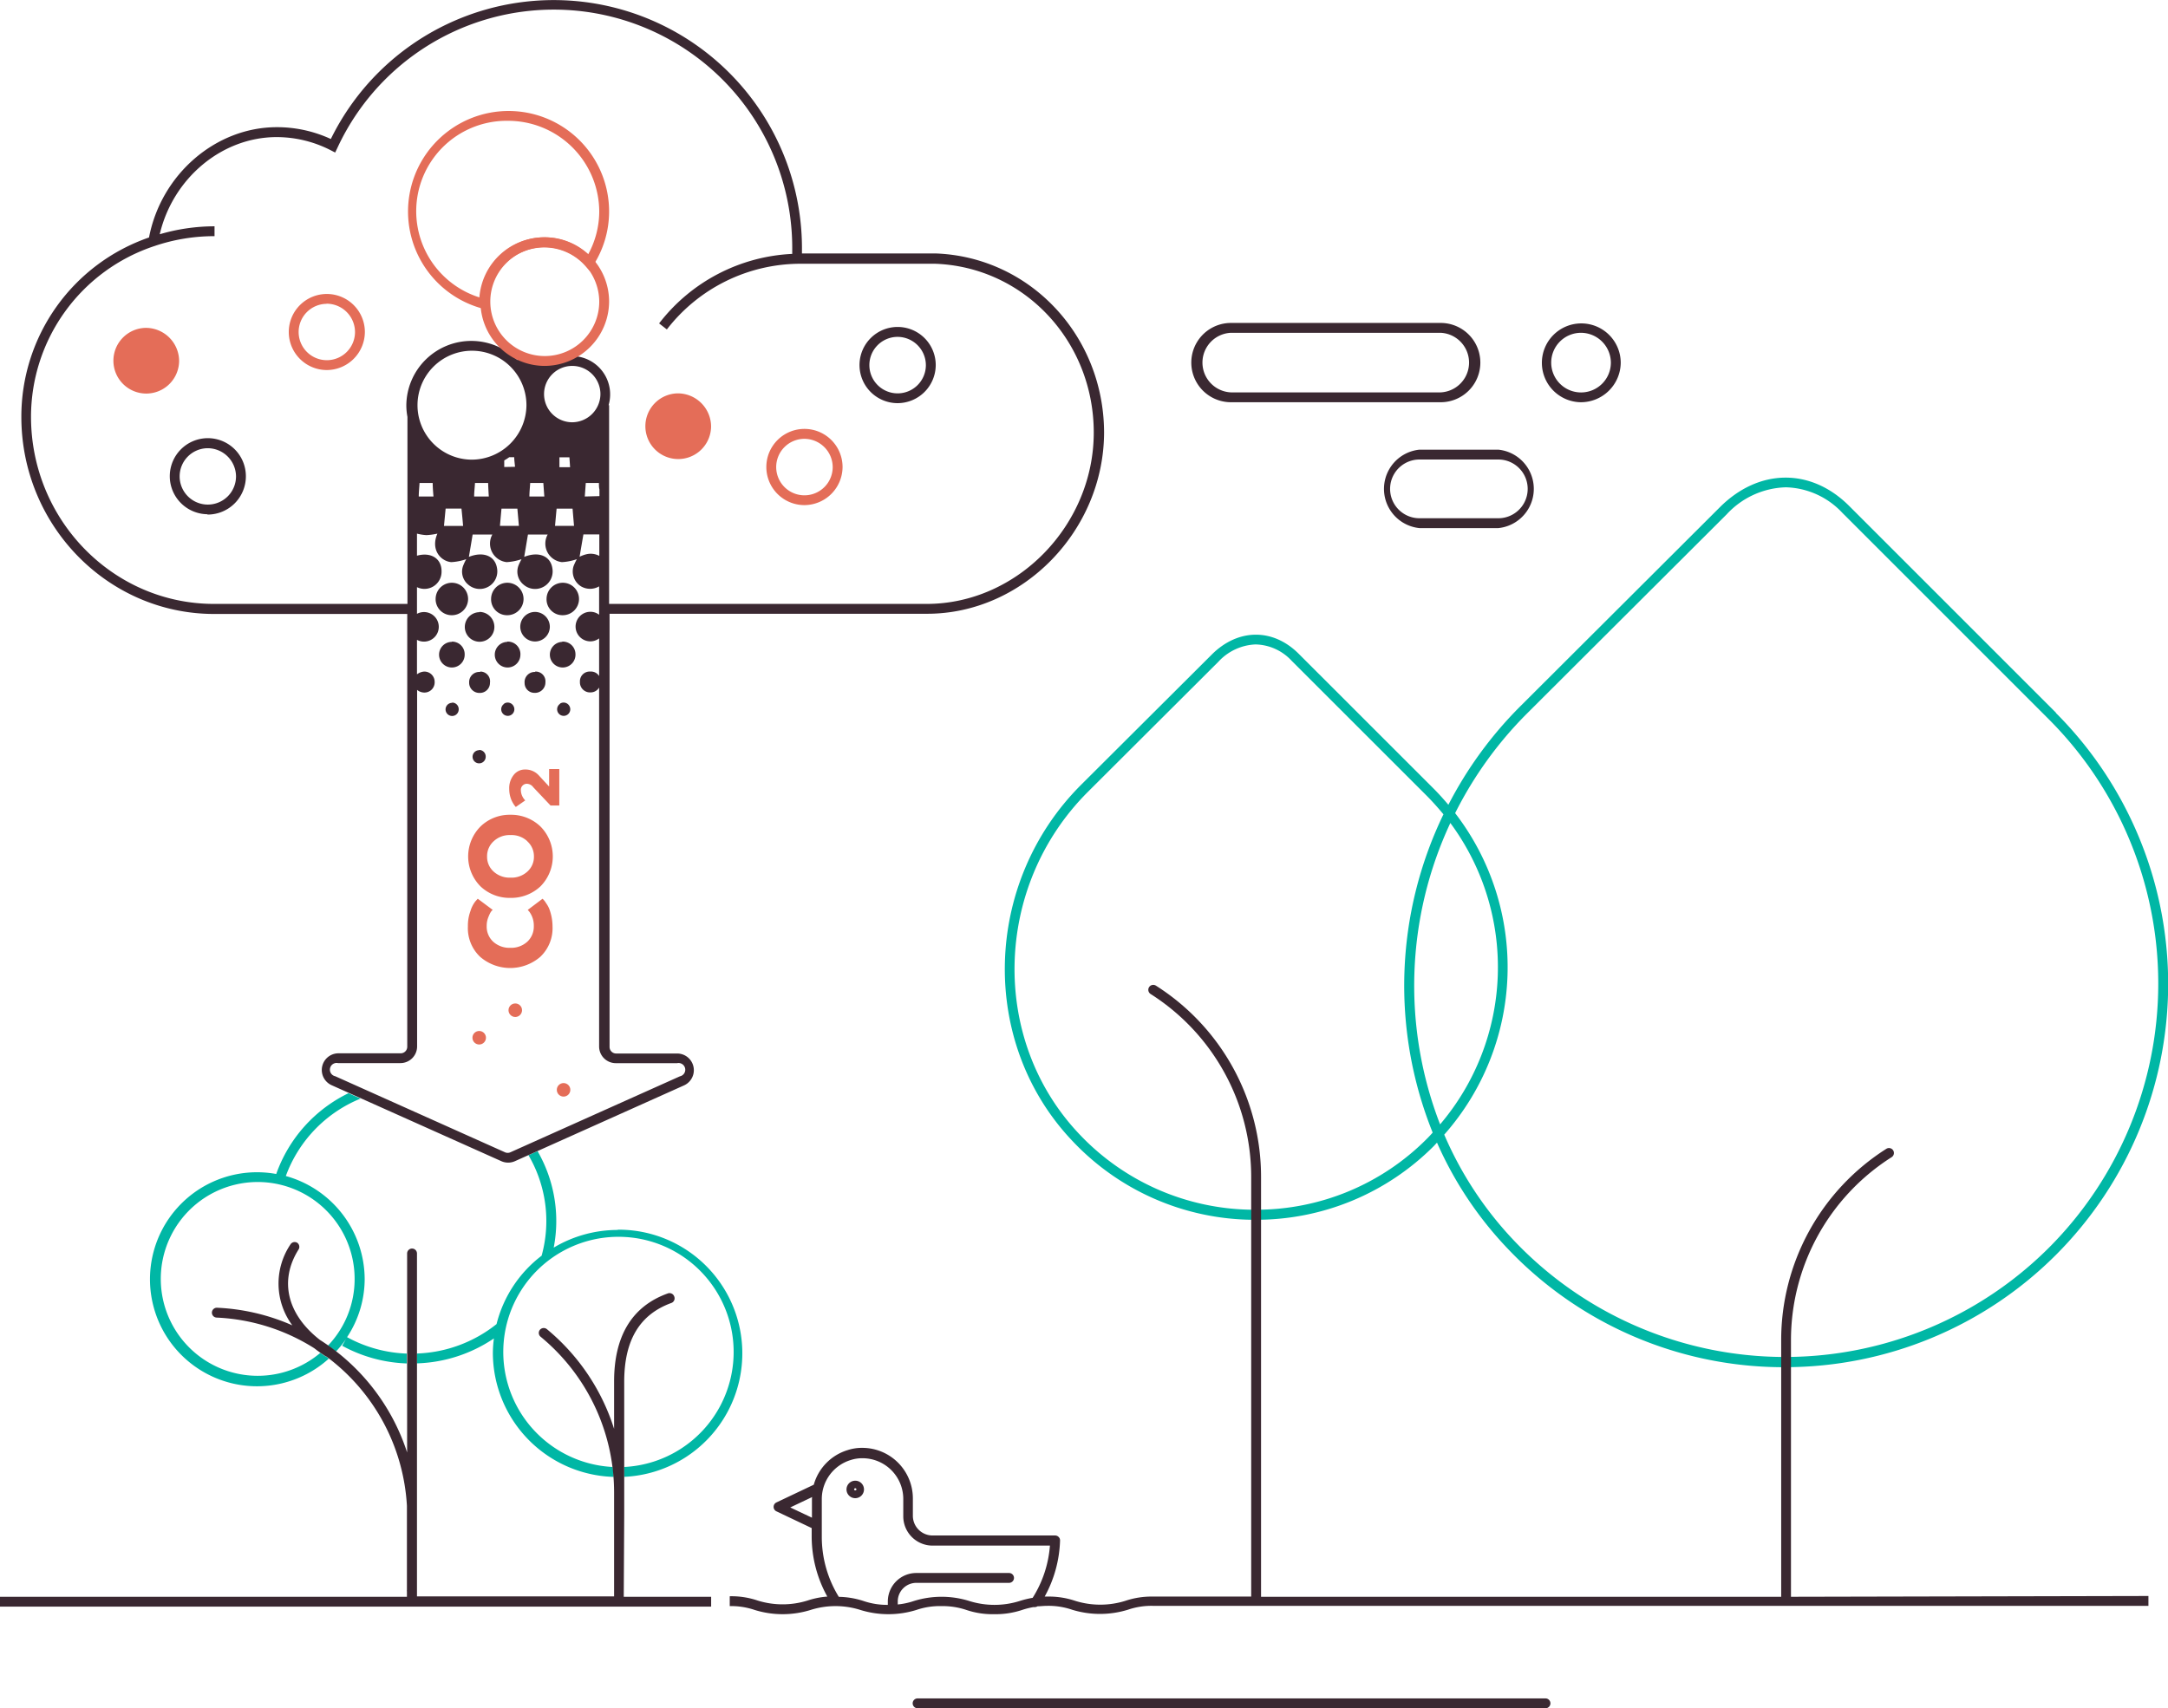
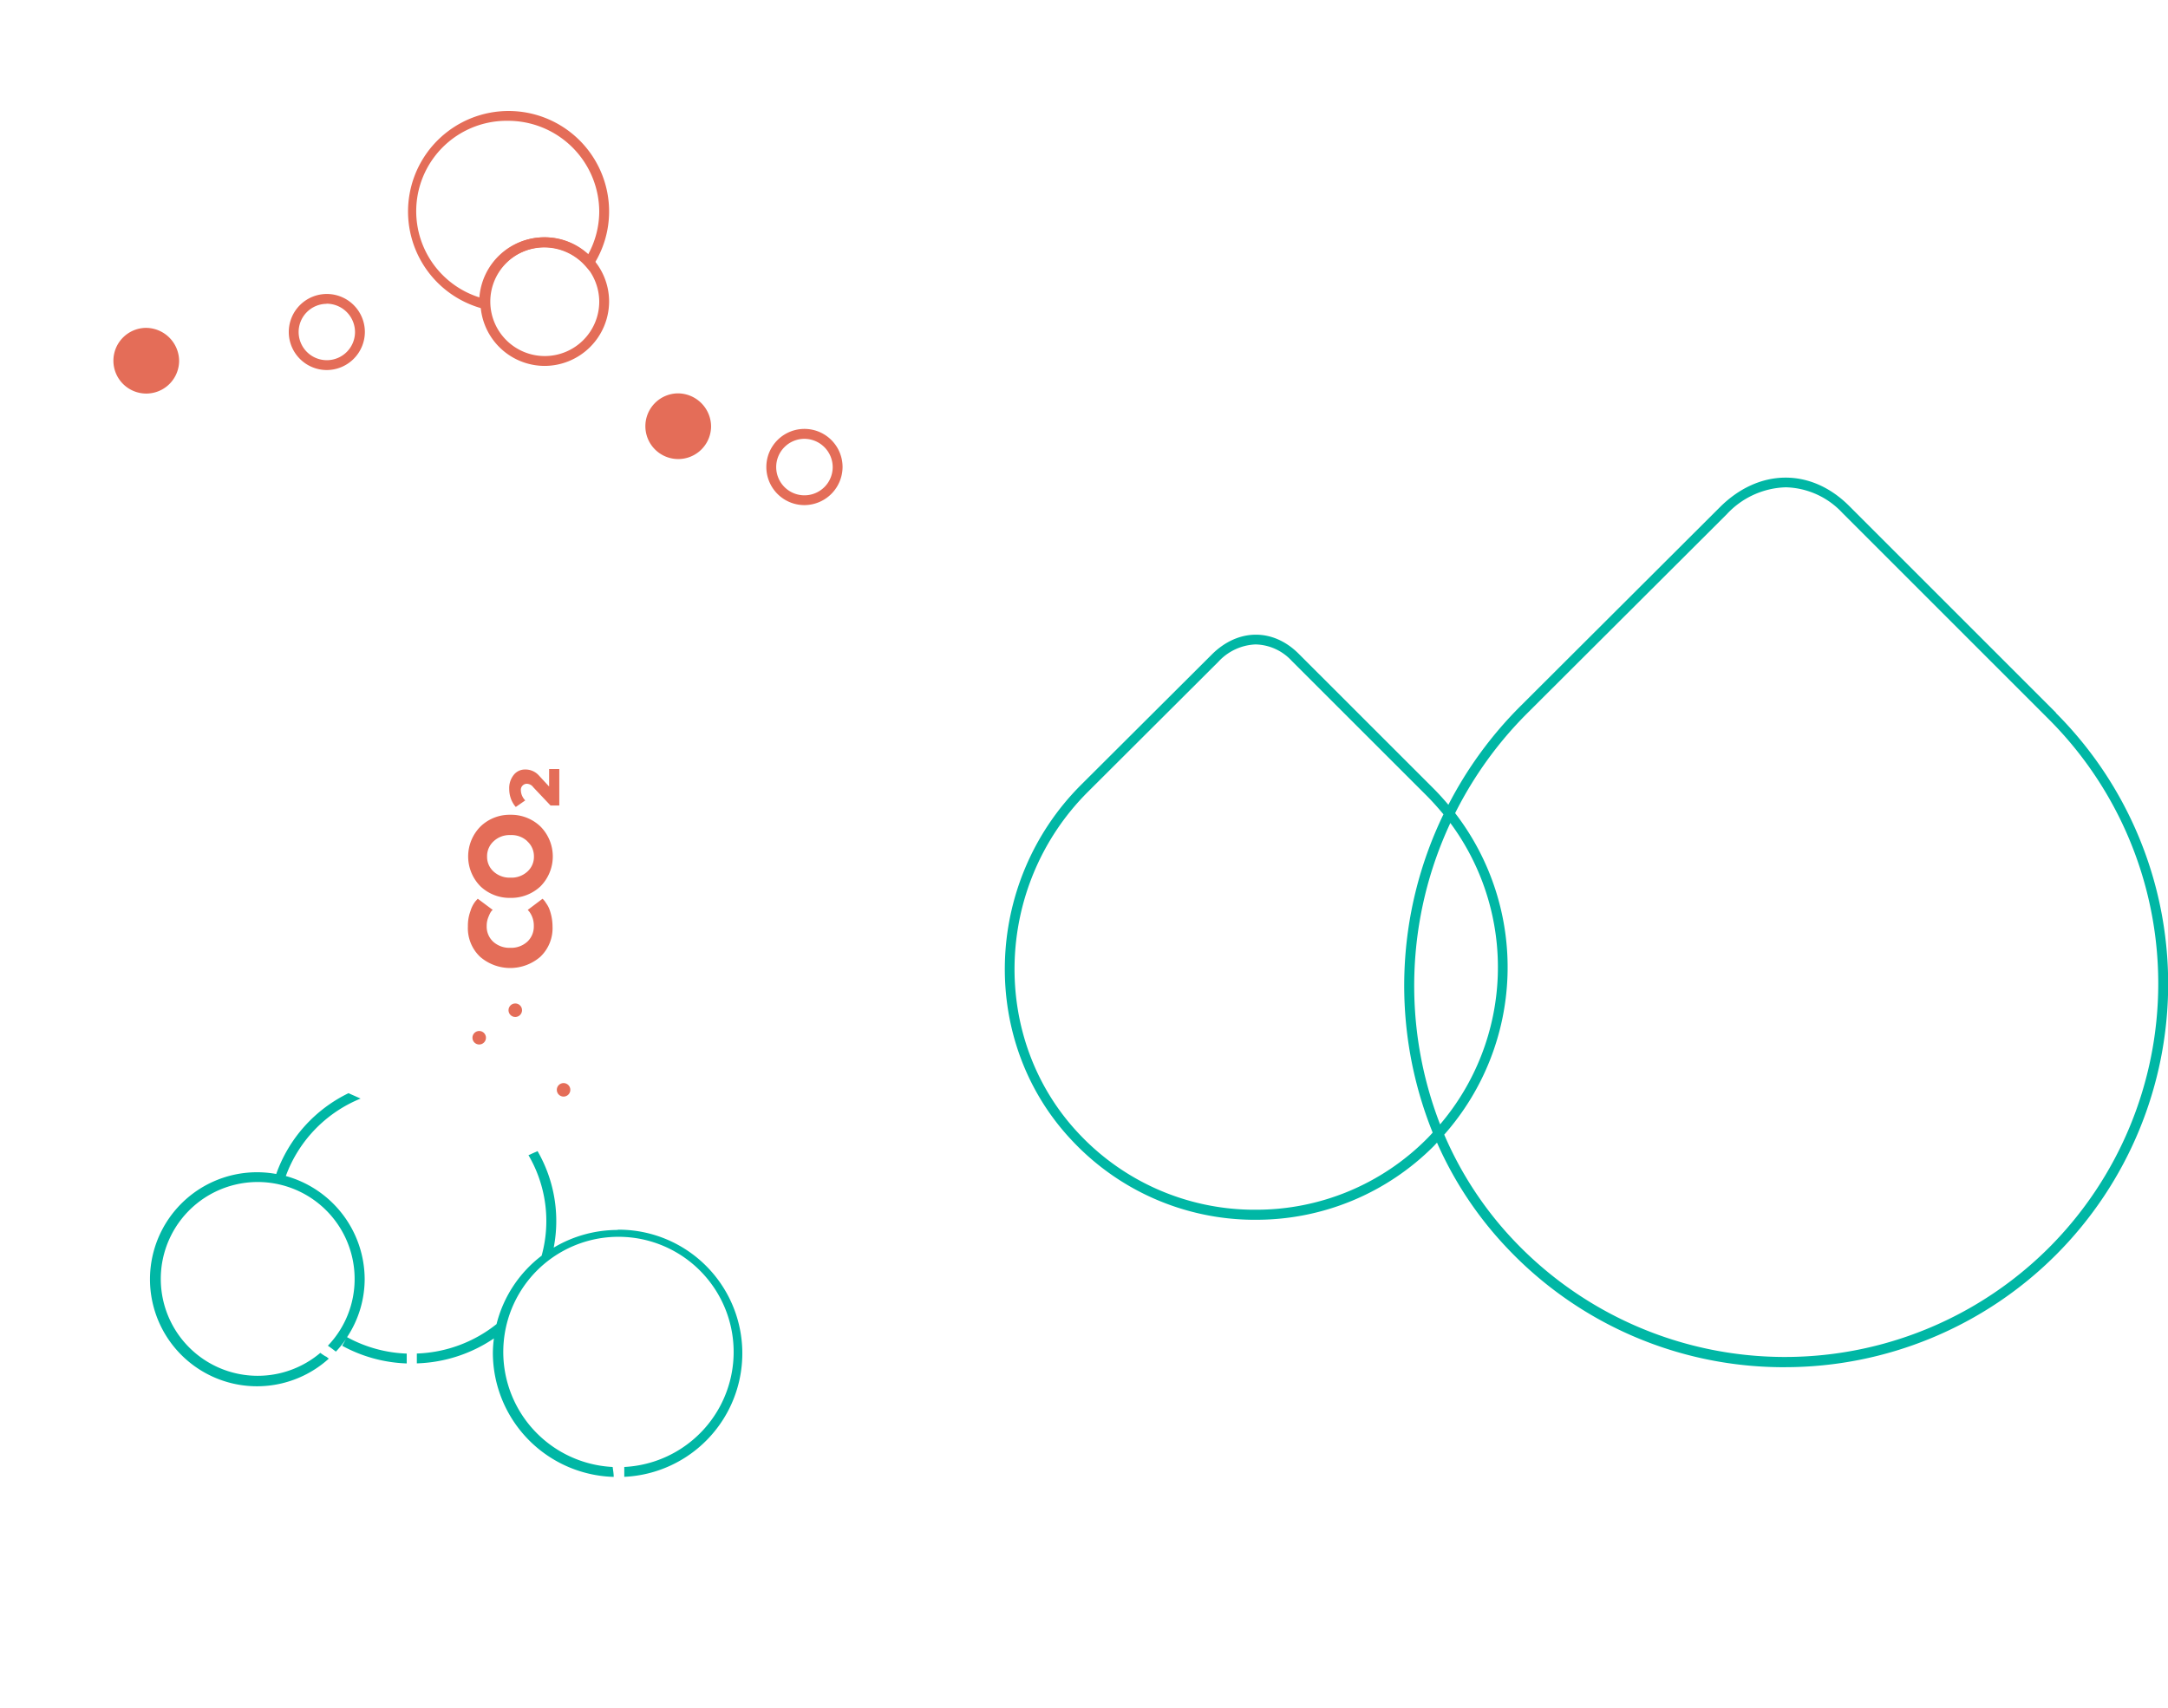
<svg xmlns="http://www.w3.org/2000/svg" id="Ebene_1" data-name="Ebene 1" viewBox="0 0 329.95 260.04">
  <defs>
    <style>.cls-1{fill:#e46d58;}.cls-2{fill:#00b7a5;}.cls-3{fill:#3a2831;}</style>
  </defs>
  <path class="cls-1" d="M226.93,157l-1-.24A15.3,15.3,0,1,1,245.13,142a15.12,15.12,0,0,1-2.42,8.17l-.53.83-.66-.74a8.38,8.38,0,0,0-14.65,5.47c0,.06,0,.11,0,.16Zm2.76-28.84a13.76,13.76,0,0,0-4.3,26.88,9.89,9.89,0,0,1,16.55-6.54,13.71,13.71,0,0,0,1.69-6.55A13.88,13.88,0,0,0,229.69,128.16Z" transform="translate(-152.43 -109.77)" />
  <path class="cls-1" d="M255.56,169.65a5,5,0,1,0,5.09,5,5.07,5.07,0,0,0-5.09-5" transform="translate(-152.43 -109.77)" />
  <path class="cls-1" d="M174.6,159.68a5,5,0,1,0,5.09,5,5.07,5.07,0,0,0-5.09-5" transform="translate(-152.43 -109.77)" />
  <path class="cls-1" d="M202.12,166.1a5.79,5.79,0,1,1,5.84-5.79A5.82,5.82,0,0,1,202.12,166.1Zm0-10.08a4.29,4.29,0,1,0,4.34,4.29A4.33,4.33,0,0,0,202.12,156Z" transform="translate(-152.43 -109.77)" />
  <path class="cls-1" d="M274.81,186.66a5.8,5.8,0,1,1,5.85-5.8A5.83,5.83,0,0,1,274.81,186.66Zm0-10.09a4.3,4.3,0,1,0,4.35,4.29A4.33,4.33,0,0,0,274.81,176.57Z" transform="translate(-152.43 -109.77)" />
  <path class="cls-2" d="M465.33,218.26l-31.47-31.47c-5.83-5.83-13.75-5.74-19.7.21l-30.41,30.34a59.94,59.94,0,0,0-10.89,14.94c-.7-.83-1.43-1.64-2.2-2.42l-20.58-20.57c-3.92-3.92-9.25-3.87-13.25.14l-19.89,19.83c-14.92,14.93-15.51,39.23-1.3,54.19a38.12,38.12,0,0,0,27.36,12h.51a38.13,38.13,0,0,0,27.15-11.24c.16-.17.31-.34.47-.5a56,56,0,0,0,10.63,16,57.89,57.89,0,0,0,41.56,18.18h.78a58.34,58.34,0,0,0,41.23-99.58ZM369.6,283.11a36.6,36.6,0,0,1-26.09,10.81H343a36.66,36.66,0,0,1-26.3-11.5c-13.64-14.37-13.07-37.74,1.28-52.09l19.89-19.84a8.12,8.12,0,0,1,5.62-2.62h.06a7.7,7.7,0,0,1,5.45,2.48l20.58,20.57c.89.9,1.73,1.84,2.53,2.81a59.92,59.92,0,0,0-1.64,48.45C370.2,282.49,369.9,282.81,369.6,283.11Zm3.56-48.06a36.92,36.92,0,0,1-1.56,45.88A58.51,58.51,0,0,1,373.16,235.05Zm91.11,64.64a56.84,56.84,0,0,1-81.43-1.08,54.7,54.7,0,0,1-10.61-16.12,38.46,38.46,0,0,0,1.66-48.94,58.38,58.38,0,0,1,10.92-15.15l30.41-30.34a12.72,12.72,0,0,1,9-4.11,12.18,12.18,0,0,1,8.61,3.9l31.47,31.47A56.91,56.91,0,0,1,464.27,299.69Z" transform="translate(-152.43 -109.77)" />
-   <path class="cls-1" d="M235,246.58a2.94,2.94,0,0,1,.53.66,4.29,4.29,0,0,1,.47.82,7.64,7.64,0,0,1,.52,2.73,6,6,0,0,1-1.85,4.62,7,7,0,0,1-9.18,0,6,6,0,0,1-1.85-4.62,6.46,6.46,0,0,1,.39-2.34,4.49,4.49,0,0,1,.74-1.46l.37-.41,2.28,1.7c-.14.11-.33.25-.66,1.09a3.5,3.5,0,0,0-.26,1.38,3.12,3.12,0,0,0,1,2.38,3.66,3.66,0,0,0,2.59.92,3.62,3.62,0,0,0,2.58-.92,3.13,3.13,0,0,0,1-2.38,3.52,3.52,0,0,0-.7-2.22l-.22-.25Z" transform="translate(-152.43 -109.77)" />
+   <path class="cls-1" d="M235,246.58a2.94,2.94,0,0,1,.53.66,4.29,4.29,0,0,1,.47.82,7.64,7.64,0,0,1,.52,2.73,6,6,0,0,1-1.85,4.62,7,7,0,0,1-9.18,0,6,6,0,0,1-1.85-4.62,6.46,6.46,0,0,1,.39-2.34,4.49,4.49,0,0,1,.74-1.46l.37-.41,2.28,1.7c-.14.11-.33.25-.66,1.09a3.5,3.5,0,0,0-.26,1.38,3.12,3.12,0,0,0,1,2.38,3.66,3.66,0,0,0,2.59.92,3.62,3.62,0,0,0,2.58-.92,3.13,3.13,0,0,0,1-2.38,3.52,3.52,0,0,0-.7-2.22l-.22-.25" transform="translate(-152.43 -109.77)" />
  <path class="cls-1" d="M234.69,244.69a6.51,6.51,0,0,1-4.58,1.76,6.43,6.43,0,0,1-4.56-1.76,6.47,6.47,0,0,1,0-9.1,6.37,6.37,0,0,1,4.56-1.79,6.45,6.45,0,0,1,4.58,1.79,6.47,6.47,0,0,1,0,9.1Zm-2-6.86a3.49,3.49,0,0,0-2.56-.94,3.53,3.53,0,0,0-2.57.94,3.05,3.05,0,0,0-1,2.32,3,3,0,0,0,1,2.3,3.6,3.6,0,0,0,2.57.92,3.56,3.56,0,0,0,2.56-.92,3,3,0,0,0,1-2.3A3.06,3.06,0,0,0,232.67,237.83Z" transform="translate(-152.43 -109.77)" />
  <path class="cls-1" d="M236.22,232.39l-2.63-2.78a1.24,1.24,0,0,0-1-.53.92.92,0,0,0-.89,1,2.27,2.27,0,0,0,.67,1.53l-1.44,1a2.9,2.9,0,0,1-.35-.46,5,5,0,0,1-.3-.56,4.31,4.31,0,0,1-.35-1.71,3.21,3.21,0,0,1,.7-2.17,2.15,2.15,0,0,1,1.71-.8,2.72,2.72,0,0,1,2.07.87L236,229.5v-2.66h1.55v5.55Z" transform="translate(-152.43 -109.77)" />
  <circle class="cls-1" cx="72.93" cy="157.97" r="1.03" />
  <circle class="cls-1" cx="78.42" cy="153.78" r="1.03" />
  <circle class="cls-1" cx="85.77" cy="165.9" r="1.03" />
  <path class="cls-2" d="M246.45,297a19,19,0,0,0-9.75,2.69A21.27,21.27,0,0,0,234.24,285l-1.38.62a19.83,19.83,0,0,1,2,15.3A18.83,18.83,0,0,0,228,311.33a20.54,20.54,0,0,1-12.13,4.48v1.5a22.1,22.1,0,0,0,11.73-3.8,17,17,0,0,0-.16,2.28,18.93,18.93,0,0,0,18.39,18.8c0-.5-.09-1-.16-1.51a17.53,17.53,0,1,1,1.77,0v1.5a18.82,18.82,0,0,0-1-37.62Z" transform="translate(-152.43 -109.77)" />
  <path class="cls-2" d="M207.93,304.47a16.35,16.35,0,0,0-12-15.68A20.25,20.25,0,0,1,207.31,277l-1.84-.82a21.72,21.72,0,0,0-11,12.3,16.29,16.29,0,1,0,8,28.11l-.38-.3-.16-.07q-.39-.24-.75-.51a14.75,14.75,0,1,1,5.22-11.21,14.65,14.65,0,0,1-4.07,10.12c.42.29.82.59,1.22.9a15.34,15.34,0,0,0,1.52-1.89l-.56,1a22,22,0,0,0,9.82,2.69v-1.5a20.41,20.41,0,0,1-9.08-2.5A16.08,16.08,0,0,0,207.93,304.47Z" transform="translate(-152.43 -109.77)" />
-   <path class="cls-3" d="M289,171.14a5.8,5.8,0,1,1,5.84-5.79A5.82,5.82,0,0,1,289,171.14Zm0-10.09a4.3,4.3,0,1,0,4.34,4.3A4.32,4.32,0,0,0,289,161.05Zm-105,27a5.79,5.79,0,1,1,5.85-5.79A5.82,5.82,0,0,1,184,188.1ZM184,178a4.29,4.29,0,1,0,4.35,4.29A4.32,4.32,0,0,0,184,178Zm187.68-7H339.77a6,6,0,0,1,0-12.07h31.92a6,6,0,0,1,0,12.07Zm-31.92-10.57a4.54,4.54,0,0,0,0,9.07h31.92a4.54,4.54,0,0,0,0-9.07Zm40.7,29.73h-12a6,6,0,0,1,0-11.94h12a6,6,0,0,1,0,11.94Zm-12-10.44a4.47,4.47,0,0,0,0,8.94h12a4.47,4.47,0,0,0,0-8.94ZM393,171a6,6,0,1,1,6.09-6A6.07,6.07,0,0,1,393,171Zm0-10.57a4.54,4.54,0,1,0,4.59,4.54A4.57,4.57,0,0,0,393,160.43ZM282.59,335.17a1.33,1.33,0,1,0,1.33,1.32A1.32,1.32,0,0,0,282.59,335.17Zm-.17,1.32a.17.17,0,0,1,.17-.17.17.17,0,0,1,.18.17C282.77,336.68,282.42,336.69,282.42,336.49Zm105.22,31.82H292.08a.75.75,0,0,0,0,1.5h95.56a.75.75,0,0,0,0-1.5ZM425,352.84v-39a33,33,0,0,1,15.32-27.92.75.75,0,0,0-.81-1.27,34.49,34.49,0,0,0-16,29.19v39H344.35V289a34.47,34.47,0,0,0-16-29.19.75.75,0,1,0-.81,1.27A33,33,0,0,1,342.85,289v63.81H327.94a12.49,12.49,0,0,0-4.25.65,12.8,12.8,0,0,1-7.62,0,12.54,12.54,0,0,0-4.25-.65h-.4a18.79,18.79,0,0,0,2.34-8.53.72.72,0,0,0-.21-.54.74.74,0,0,0-.54-.23H294.36a3,3,0,0,1-3-3v-2.65a7.7,7.7,0,0,0-7.7-7.69,7,7,0,0,0-2.25.35,7.66,7.66,0,0,0-5.13,5.26l-5.69,2.7a.75.75,0,0,0,0,1.35l5.37,2.55v1.26a18.9,18.9,0,0,0,2.38,9.17,12.4,12.4,0,0,0-3,.6,12.77,12.77,0,0,1-7.61,0,12.42,12.42,0,0,0-4.24-.65v1.5a11.1,11.1,0,0,1,3.81.59,14.36,14.36,0,0,0,8.48,0,12.56,12.56,0,0,1,7.61,0,14.4,14.4,0,0,0,8.49,0,11,11,0,0,1,3.8-.59,11.4,11.4,0,0,1,3.81.58,12.42,12.42,0,0,0,4.24.65,12.78,12.78,0,0,0,4.24-.64,11.74,11.74,0,0,1,1.75-.44.57.57,0,0,0,.22,0,.78.78,0,0,0,.39-.12c.42,0,.89-.07,1.45-.07a11.1,11.1,0,0,1,3.81.59,14.43,14.43,0,0,0,8.5,0,11.05,11.05,0,0,1,3.81-.59h151.5v-1.5Zm-149-14.9v2.86l-3.3-1.56,3.33-1.58A2.66,2.66,0,0,0,276,337.94ZM309.59,353a14.11,14.11,0,0,0-2,.49,12.8,12.8,0,0,1-7.62,0,14.15,14.15,0,0,0-8.48,0,11,11,0,0,1-2.43.52v-.46a2.83,2.83,0,0,1,2.83-2.83H306a.75.75,0,0,0,0-1.5H291.88a4.33,4.33,0,0,0-4.33,4.33v.52a11.1,11.1,0,0,1-3.68-.58,12.64,12.64,0,0,0-3.78-.64,17.37,17.37,0,0,1-2.59-9.13v-5.78a6.21,6.21,0,0,1,4.41-5.92,5.65,5.65,0,0,1,1.79-.27,6.2,6.2,0,0,1,6.2,6.19v2.65a4.46,4.46,0,0,0,4.46,4.46h17.86A17.33,17.33,0,0,1,309.59,353Zm-62.16-12.73V320.12c0-6.33,2.34-10.24,7.16-12a.75.75,0,0,0,.45-1,.76.76,0,0,0-1-.45c-5.41,1.95-8.15,6.45-8.15,13.39v7.22a32.28,32.28,0,0,0-10.23-15.18.76.76,0,0,0-1.06.1.75.75,0,0,0,.1,1.05,30.72,30.72,0,0,1,11.19,23.75v15.78h-30v-12.1c0-.6,0-1.2,0-1.79V300.58a.75.75,0,0,0-1.5,0v30.29a32,32,0,0,0-13.28-17.14c-5-3.9-6.22-9.05-3.22-13.79a.76.76,0,0,0-.24-1,.75.75,0,0,0-1,.24,10.68,10.68,0,0,0,.27,12.34,31.86,31.86,0,0,0-11.46-2.68.75.75,0,1,0-.06,1.5A30.33,30.33,0,0,1,200.25,315c.54.42,1.1.82,1.71,1.21l.16.07A30.42,30.42,0,0,1,214.36,339v12.78a.8.8,0,0,0,0,.26v.8h-62v1.5h108.3v-1.5h-13.3ZM294.8,148.35H274.48v-.42a37.78,37.78,0,0,0-71.7-17,19.53,19.53,0,0,0-8.21-1.8c-9.33,0-17.62,7.19-19.46,16.79a28.84,28.84,0,0,0-19.43,27.31c0,16.54,13.16,30,29.35,30h29.38v65.88a1,1,0,0,1-1,1h-9.5a2.54,2.54,0,0,0-1,4.86l25.82,11.56a2.54,2.54,0,0,0,2.07,0L256.52,275a2.54,2.54,0,0,0-1-4.86h-9.32a1,1,0,0,1-1-1V203.2h48.34c14.59,0,26.92-12.67,26.92-27.66C320.39,160.81,309.15,148.86,294.8,148.35ZM246.17,271.61h9.32a1,1,0,0,1,.42,2l-25.79,11.56a1,1,0,0,1-.85,0L203.45,273.6a1,1,0,0,1,.42-2h9.5a2.54,2.54,0,0,0,2.54-2.53V214.79a1.75,1.75,0,0,0,1,.4,1.55,1.55,0,0,0,1.67-1.6A1.56,1.56,0,0,0,217,212a2,2,0,0,0-1.11.42v-5.25h0a2.23,2.23,0,0,0,1.09.27,2.25,2.25,0,1,0-1.09-4.23v-4.06a2.6,2.6,0,0,0,3.74-2.29c.07-2.06-1.59-3.09-3.74-2.5V191a7.35,7.35,0,0,0,1.44.23A10,10,0,0,0,219,191c-1.08,2.46.53,4.23,2.13,4.34a8.47,8.47,0,0,0,2.26-.45,6.89,6.89,0,0,0-.4.82,2.56,2.56,0,0,0,.73,3.08,2.67,2.67,0,0,0,4.36-2.48c-.27-1.91-2.07-2.65-4.29-1.77.2-1.18.4-2.35.57-3.4h3a2.84,2.84,0,0,0,2.18,4.2,8.32,8.32,0,0,0,2.26-.45c-.13.27-.29.54-.4.82a2.57,2.57,0,0,0,.74,3.08,2.67,2.67,0,0,0,4.36-2.48c-.27-1.91-2.08-2.65-4.29-1.77.2-1.18.39-2.35.57-3.4h3a2.84,2.84,0,0,0,2.18,4.2,8.32,8.32,0,0,0,2.26-.45,9.26,9.26,0,0,0-.5,1.06,2.68,2.68,0,0,0,1.14,3.08,2.73,2.73,0,0,0,2.75,0v4.32a2.16,2.16,0,0,0-1.36-.45,2.25,2.25,0,1,0,.06,4.5,2.2,2.2,0,0,0,1.3-.45v5.73a1.44,1.44,0,0,0-1.33-.68,1.48,1.48,0,0,0-1.59,1.56,1.54,1.54,0,0,0,1.66,1.61,1.49,1.49,0,0,0,1.26-.74v54.63A2.54,2.54,0,0,0,246.17,271.61Zm-15-84.41c.08.9.16,1.79.23,2.62h-2.88c.06-.76.15-1.69.23-2.62Zm-2-6.34v-1a8.9,8.9,0,0,0,.76-.49h.76c0,.44.08.92.12,1.46Zm-5-1.12a8.29,8.29,0,1,1,8.38-8.29A8.35,8.35,0,0,1,224.14,179.74Zm2.68,5.61h-2.26c0-.67.09-1.34.13-2.06h2C226.74,184,226.78,184.67,226.82,185.35Zm-3.91,4.48H220c.07-.75.16-1.67.25-2.64h2.41C222.76,188.11,222.84,189,222.91,189.83Zm-4.51-4.48h-2.27c0-.67.08-1.34.12-2.06h2C218.29,184,218.34,184.63,218.4,185.35Zm23,0,.15-2.06h2c0,.34,0,.69.08,1v1Zm2.21,5.77v3.27a2.79,2.79,0,0,0-2-.24,5.22,5.22,0,0,0-1,.37c.19-1.15.39-2.3.58-3.4Zm-4.17-17.07a4.29,4.29,0,1,1,4.34-4.29A4.32,4.32,0,0,1,239.46,174.05Zm.1,13.15c.07.89.15,1.78.22,2.62H236.9c.07-.75.15-1.68.24-2.62Zm-2-6.31v-1.51h1.52l.1,1.51Zm-2.31,4.46H233c0-.67.08-1.34.12-2.06h2C235.17,184,235.22,184.63,235.27,185.35Zm58.2,16.35H245.13V171.45h-.08a5.83,5.83,0,0,0-8.78-6.53,12.49,12.49,0,0,0-3.12-.51,16.44,16.44,0,0,0-2,.15,9.89,9.89,0,0,0-16.88,6.89,9.43,9.43,0,0,0,.17,1.78h0V201.7H185c-15.36,0-27.85-12.78-27.85-28.49a27.39,27.39,0,0,1,18.83-26h0a28.27,28.27,0,0,1,9.1-1.49v-1.5a29.62,29.62,0,0,0-8.34,1.21c2-8.51,9.44-14.79,17.8-14.79a18.06,18.06,0,0,1,8.22,2l.68.35.33-.69A36.29,36.29,0,0,1,273,147.93v.49A27.16,27.16,0,0,0,252.74,159l1.18.92a25.7,25.7,0,0,1,20.43-10v0h20.4c13.54.49,24.14,11.78,24.14,25.7C318.89,189.72,307.25,201.7,293.47,201.7Zm-63.83,1.72a2.47,2.47,0,1,0-2.46-2.51A2.42,2.42,0,0,0,229.64,203.42Zm8.44,0a2.47,2.47,0,1,0-2.46-2.5A2.42,2.42,0,0,0,238.08,203.42Zm-16.93,0a2.47,2.47,0,1,0-2.41-2.55A2.44,2.44,0,0,0,221.15,203.42Zm12.75-.5a2.25,2.25,0,1,0,2.22,2.28A2.27,2.27,0,0,0,233.9,202.92Zm-4.75,14a1,1,0,1,0,1.43.31A1,1,0,0,0,229.15,216.88Zm.49-9.44a1.95,1.95,0,1,0,2,2A1.91,1.91,0,0,0,229.64,207.44Zm4.24,4.58a1.54,1.54,0,0,0-1.6,1.67,1.49,1.49,0,0,0,1.48,1.51,1.59,1.59,0,0,0,1.69-1.61A1.49,1.49,0,0,0,233.88,212Zm4.14-4.58a1.95,1.95,0,1,0,2,1.82A1.92,1.92,0,0,0,238,207.44Zm-.36,9.44a1,1,0,1,0,1.43.31A1,1,0,0,0,237.66,216.88Zm-16.41-.16a1,1,0,1,0,1,1A1,1,0,0,0,221.25,216.72Zm4.15-13.8a2.25,2.25,0,1,0,2.28,2.22A2.28,2.28,0,0,0,225.4,202.92Zm-4.19,4.52a1.95,1.95,0,1,0,1.95,1.89A1.92,1.92,0,0,0,221.21,207.44Zm4.3,4.58a1.54,1.54,0,0,0-1.67,1.6,1.55,1.55,0,0,0,1.57,1.59,1.53,1.53,0,0,0,1.6-1.56A1.48,1.48,0,0,0,225.51,212Zm-.15,11.91a1,1,0,1,0,1,1A1,1,0,0,0,225.36,223.93Z" transform="translate(-152.43 -109.77)" />
  <path class="cls-1" d="M235.25,165.47a9.79,9.79,0,1,1,9.88-9.79A9.84,9.84,0,0,1,235.25,165.47Zm0-18.08a8.29,8.29,0,1,0,8.38,8.29A8.35,8.35,0,0,0,235.25,147.39Z" transform="translate(-152.43 -109.77)" />
</svg>